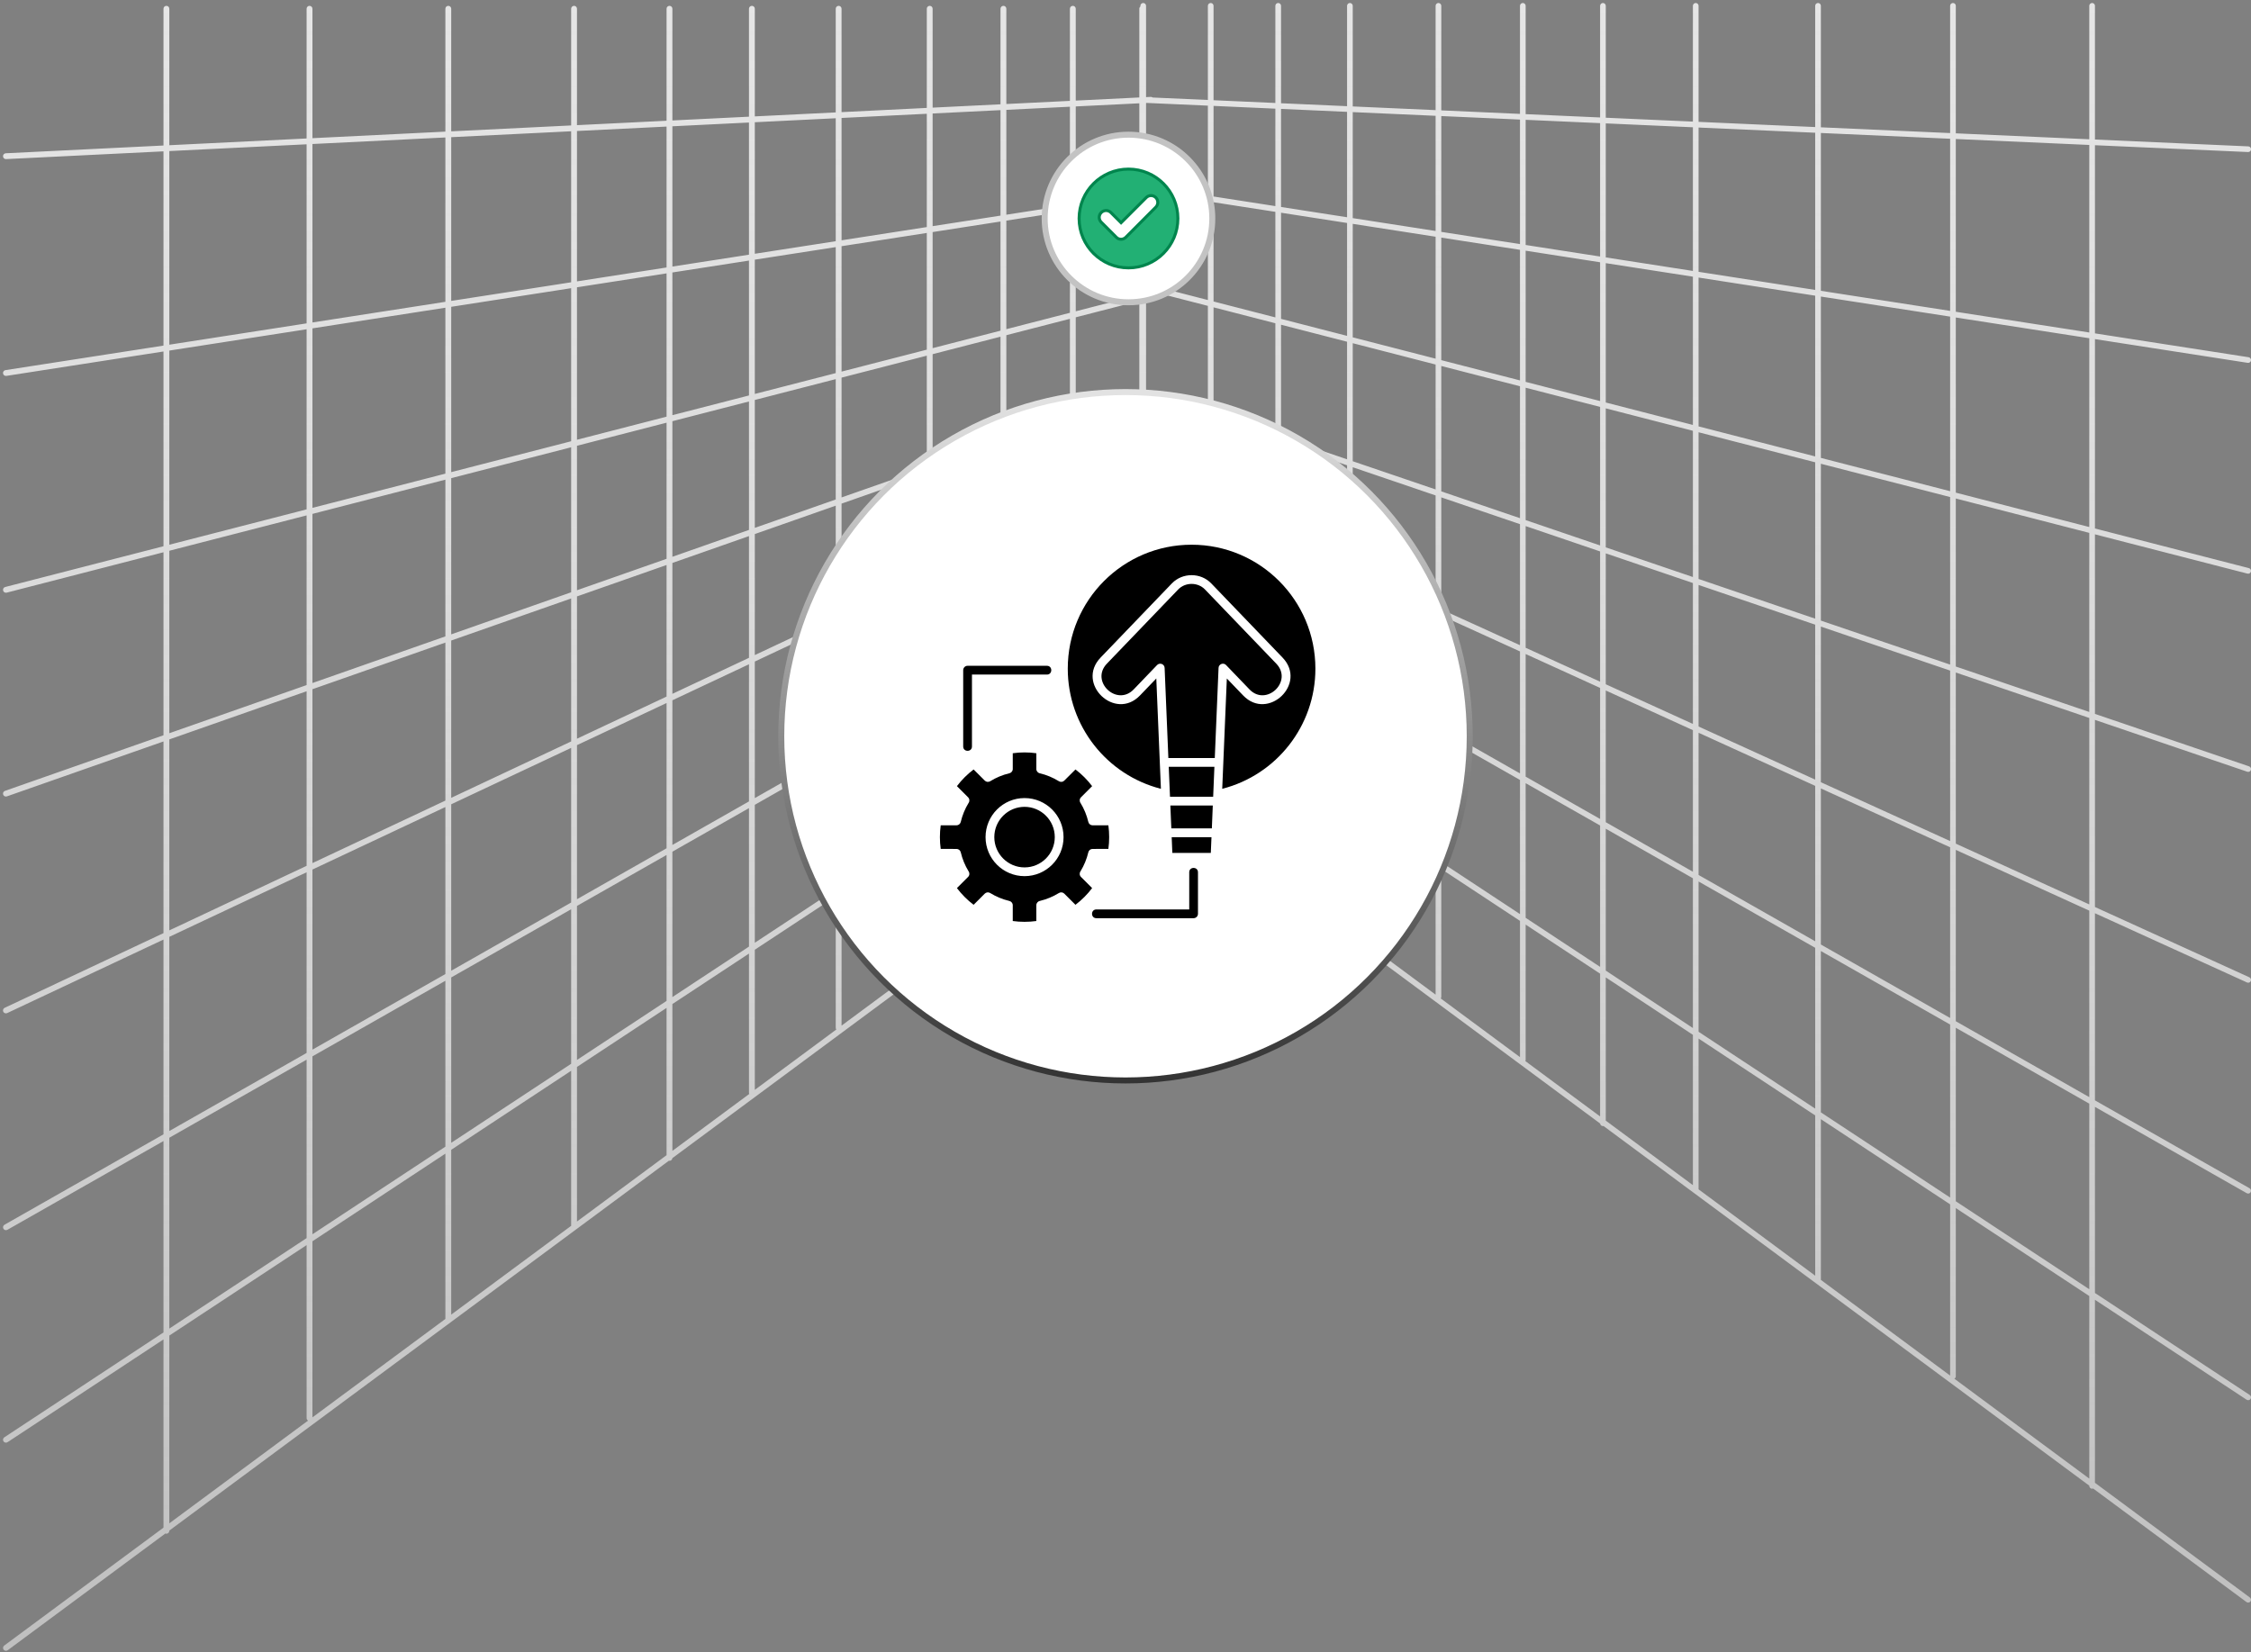
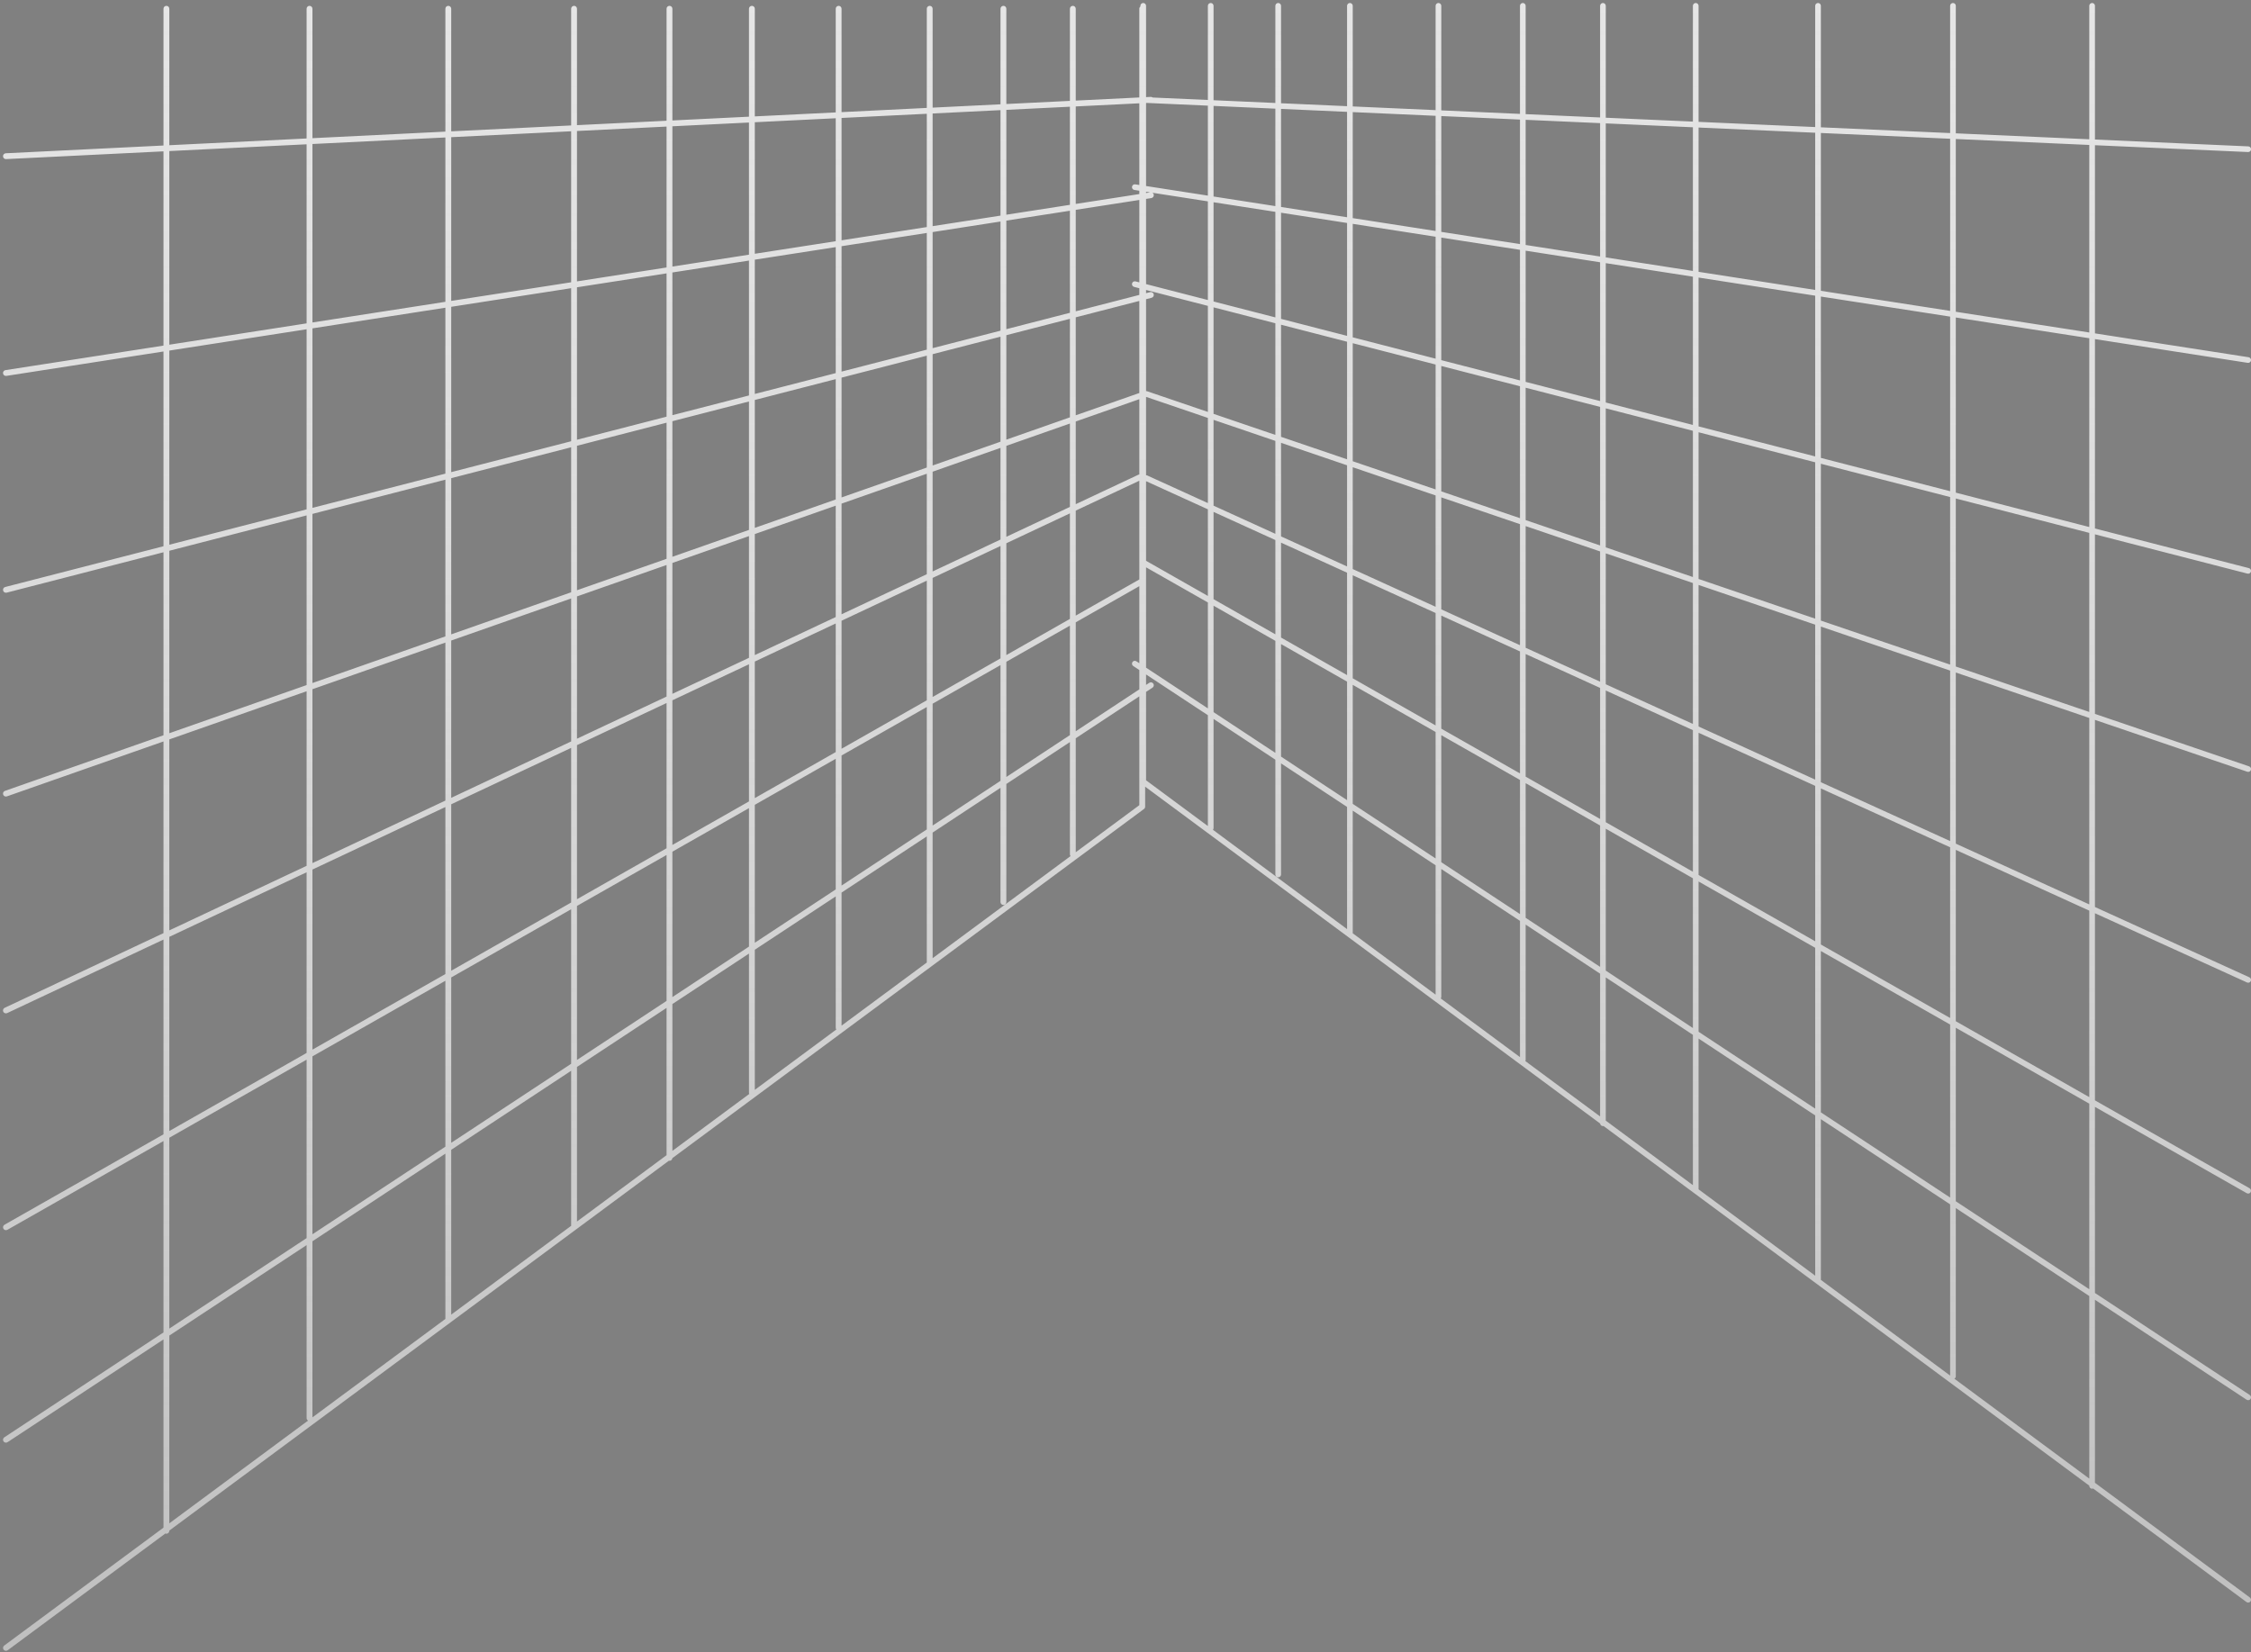
<svg xmlns="http://www.w3.org/2000/svg" width="376" height="276" viewBox="0 0 376 276" fill="none">
  <rect x="0" y="0" width="376" height="276" fill="#808080" stroke="none" />
  <path fill-rule="evenodd" clip-rule="evenodd" d="M349.46 0.5C349.722 0.5 349.934 0.712 349.934 0.974V23.31L375.556 24.453C375.817 24.466 376.018 24.688 376.005 24.95C375.993 25.211 375.77 25.412 375.509 25.399L349.934 24.259V55.693L375.602 59.679C375.86 59.719 376.037 59.962 375.997 60.22C375.957 60.479 375.715 60.656 375.456 60.616L349.934 56.652V88.289L375.647 94.912C375.901 94.977 376.053 95.236 375.988 95.489C375.923 95.742 375.664 95.895 375.411 95.829L349.934 89.267V119.263L375.69 128.032C375.937 128.119 376.066 128.39 375.979 128.636C375.892 128.883 375.622 129.013 375.375 128.926L349.934 120.264V151.524L375.727 163.27C375.966 163.378 376.072 163.658 375.964 163.897C375.857 164.135 375.576 164.241 375.338 164.134L349.934 152.565V183.826L375.761 198.513C375.988 198.643 376.068 198.932 375.938 199.16C375.809 199.387 375.52 199.467 375.292 199.337L349.934 184.916V216.006L375.79 233.047C376.008 233.191 376.069 233.485 375.925 233.704C375.781 233.922 375.487 233.982 375.268 233.838L349.934 217.141V247.717L375.808 266.876C376.019 267.031 376.063 267.328 375.907 267.538C375.751 267.749 375.455 267.793 375.244 267.637L349.637 248.676C349.582 248.698 349.523 248.71 349.46 248.71C349.199 248.71 348.987 248.498 348.987 248.236V248.194L267.85 188.116C267.842 188.118 267.833 188.12 267.824 188.121C267.813 188.123 267.803 188.124 267.792 188.125C267.778 188.126 267.764 188.127 267.749 188.127C267.501 188.127 267.297 187.935 267.277 187.692L191.283 131.422V134.758C191.284 134.907 191.215 135.055 191.086 135.15L112.313 193.479C112.292 193.728 112.082 193.924 111.827 193.924C111.81 193.924 111.792 193.923 111.775 193.922C111.758 193.92 111.742 193.917 111.725 193.914L28.283 255.699V255.738C28.283 256.008 28.065 256.226 27.796 256.226C27.733 256.226 27.673 256.214 27.618 256.192L1.284 275.691C1.068 275.851 0.763 275.805 0.603 275.589C0.443 275.373 0.488 275.068 0.704 274.908L27.309 255.208V223.763L1.259 240.932C1.034 241.08 0.732 241.018 0.584 240.794C0.436 240.569 0.498 240.267 0.722 240.119L27.309 222.596V190.623L1.235 205.451C1.001 205.584 0.704 205.503 0.571 205.269C0.438 205.035 0.519 204.737 0.753 204.604L27.309 189.502V156.965L1.188 169.25C0.942 169.36 0.654 169.251 0.543 169.006C0.433 168.76 0.542 168.472 0.787 168.361L27.309 155.889V123.867L1.149 133.044C0.895 133.133 0.617 133 0.528 132.746C0.438 132.492 0.572 132.214 0.825 132.125L27.309 122.834V92.26L1.112 99.008C0.851 99.075 0.586 98.918 0.519 98.658C0.452 98.397 0.608 98.132 0.869 98.064L27.309 91.254V58.72L1.065 62.796C0.799 62.837 0.55 62.655 0.509 62.389C0.468 62.123 0.65 61.874 0.916 61.833L27.309 57.734V25.285L1.015 26.579C0.746 26.593 0.517 26.385 0.504 26.117C0.491 25.848 0.698 25.619 0.967 25.606L27.309 24.309V1.462C27.309 1.193 27.527 0.975 27.796 0.975C28.065 0.975 28.283 1.193 28.283 1.462V24.261L51.215 23.132V1.462C51.215 1.193 51.433 0.975 51.702 0.975C51.971 0.975 52.19 1.193 52.19 1.462V23.084L74.395 21.99V1.462C74.395 1.193 74.613 0.975 74.882 0.975C75.151 0.975 75.369 1.193 75.369 1.462V21.942L95.403 20.956V1.462C95.403 1.193 95.621 0.975 95.89 0.975C96.159 0.975 96.377 1.193 96.377 1.462V20.908L111.34 20.171V1.462C111.34 1.193 111.558 0.975 111.827 0.975C112.096 0.975 112.315 1.193 112.315 1.462V20.123L125.106 19.493V1.462C125.106 1.193 125.324 0.975 125.593 0.975C125.862 0.975 126.081 1.193 126.081 1.462V19.445L139.598 18.779V1.462C139.598 1.193 139.816 0.975 140.085 0.975C140.354 0.975 140.572 1.193 140.572 1.462V18.732L154.809 18.03V1.462C154.809 1.193 155.027 0.975 155.296 0.975C155.565 0.975 155.783 1.193 155.783 1.462V17.983L167.121 17.424V1.462C167.121 1.193 167.34 0.975 167.609 0.975C167.878 0.975 168.096 1.193 168.096 1.462V17.376L178.715 16.853V1.462C178.715 1.193 178.933 0.975 179.202 0.975C179.471 0.975 179.69 1.193 179.69 1.462V16.805L190.309 16.282V1.462C190.309 1.31 190.378 1.175 190.487 1.086V0.974C190.487 0.712 190.699 0.5 190.96 0.5C191.222 0.5 191.434 0.712 191.434 0.974V16.227L192.217 16.188C192.339 16.182 192.452 16.221 192.54 16.29L201.76 16.701V0.974C201.76 0.712 201.972 0.5 202.234 0.5C202.495 0.5 202.708 0.712 202.708 0.974V16.744L213.033 17.204V0.974C213.033 0.712 213.246 0.5 213.507 0.5C213.769 0.5 213.981 0.712 213.981 0.974V17.247L225.01 17.738V0.974C225.01 0.712 225.222 0.5 225.484 0.5C225.745 0.5 225.958 0.712 225.958 0.974V17.781L239.799 18.398V0.974C239.799 0.712 240.011 0.5 240.273 0.5C240.535 0.5 240.747 0.712 240.747 0.974V18.44L253.893 19.027V0.974C253.893 0.712 254.105 0.5 254.367 0.5C254.628 0.5 254.84 0.712 254.84 0.974V19.069L267.276 19.624V0.974C267.276 0.712 267.488 0.5 267.749 0.5C268.011 0.5 268.223 0.712 268.223 0.974V19.666L282.776 20.315V0.974C282.776 0.712 282.988 0.5 283.249 0.5C283.511 0.5 283.723 0.712 283.723 0.974V20.357L303.205 21.226V0.974C303.205 0.712 303.417 0.5 303.679 0.5C303.941 0.5 304.153 0.712 304.153 0.974V21.268L325.744 22.231V0.974C325.744 0.712 325.956 0.5 326.218 0.5C326.48 0.5 326.692 0.712 326.692 0.974V22.274L348.987 23.268V0.974C348.987 0.712 349.199 0.5 349.46 0.5ZM191.434 17.203L191.574 17.196L201.76 17.65V32.681L191.434 31.077V17.203ZM191.434 49.986L192.363 49.746C192.623 49.679 192.78 49.414 192.713 49.153C192.646 48.892 192.38 48.736 192.12 48.803L191.434 48.979V48.442L201.76 51.101V68.817L191.61 65.361C191.552 65.341 191.492 65.332 191.434 65.334V49.986ZM191.434 115.589L192.509 114.881C192.734 114.733 192.796 114.43 192.648 114.206C192.5 113.981 192.198 113.919 191.973 114.067L191.434 114.422V112.675L201.76 119.481V138L191.434 130.354V115.589ZM191.434 33.231L192.316 33.094C192.582 33.053 192.764 32.804 192.723 32.538C192.7 32.394 192.618 32.275 192.505 32.203L201.76 33.64V50.123L191.434 47.463V33.231ZM192.105 32.141L191.434 32.245V32.036L192.105 32.141ZM190.309 30.903V17.258L179.69 17.781V34.069L190.309 32.419V31.862L189.481 31.733C189.223 31.693 189.046 31.451 189.086 31.192C189.126 30.934 189.368 30.756 189.627 30.797L190.309 30.903ZM190.309 47.173V33.406L179.69 35.055V52.005L190.309 49.269V48.152L189.436 47.927C189.183 47.862 189.03 47.603 189.095 47.35C189.161 47.096 189.419 46.944 189.672 47.009L190.309 47.173ZM190.309 110.798V97.925L179.69 103.964V122.163L190.309 115.164V111.933L189.293 111.264C189.075 111.12 189.015 110.826 189.159 110.608C189.303 110.389 189.596 110.329 189.815 110.473L190.309 110.798ZM201.76 118.346L191.434 111.54V94.777L201.76 100.649V118.346ZM201.76 99.559L191.434 93.686V80.385L201.76 85.087V99.559ZM191.647 79.44C191.578 79.409 191.505 79.396 191.434 79.399V66.302L201.76 69.818V84.046L191.647 79.44ZM202.708 17.692V32.828L213.033 34.432V18.153L202.708 17.692ZM202.708 33.787V50.367L213.033 53.026V35.391L202.708 33.787ZM202.708 51.345V69.139L213.033 72.655V54.005L202.708 51.345ZM202.708 70.14V84.477L213.033 89.18V73.656L202.708 70.14ZM202.708 85.519V100.098L213.033 105.97V90.221L202.708 85.519ZM202.708 101.188V118.97L213.033 125.776V107.06L202.708 101.188ZM202.708 120.105V138.342C202.708 138.45 202.671 138.55 202.61 138.63L225.01 155.216V134.804L213.981 127.535V146.091C213.981 146.352 213.769 146.564 213.507 146.564C213.246 146.564 213.033 146.352 213.033 146.091V126.911L202.708 120.105ZM225.01 133.67L213.981 126.4V107.599L225.01 113.871V133.67ZM225.01 112.781L213.981 106.509V90.652L225.01 95.675V112.781ZM225.01 94.634L213.981 89.611V73.978L225.01 77.733V94.634ZM225.01 76.732L213.981 72.977V54.249L225.01 57.09V76.732ZM225.01 56.111L213.981 53.27V35.538L225.01 37.251V56.111ZM225.01 36.292L213.981 34.579V18.195L225.01 18.687V36.292ZM225.958 18.729V36.439L239.799 38.589V19.347L225.958 18.729ZM225.958 37.398V56.355L239.799 59.921V39.548L225.958 37.398ZM225.958 57.334V77.055L239.799 81.767V60.899L225.958 57.334ZM225.958 78.056V95.065L239.799 101.369V82.768L225.958 78.056ZM225.958 96.106V113.32L239.799 121.192V102.41L225.958 96.106ZM225.958 114.41V134.294L239.799 143.417V122.282L225.958 114.41ZM225.958 135.429V155.917L239.799 166.166V144.552L225.958 135.429ZM253.893 176.602L240.655 166.8C240.713 166.722 240.747 166.625 240.747 166.52V145.176L253.893 153.841V176.602ZM253.893 152.706L240.747 144.041V122.821L253.893 130.297V152.706ZM253.893 129.207L240.747 121.731V102.841L253.893 108.828V129.207ZM253.893 107.787L240.747 101.8V83.091L253.893 87.567V107.787ZM253.893 86.566L240.747 82.09V61.143L253.893 64.529V86.566ZM253.893 63.551L240.747 60.165V39.695L253.893 41.736V63.551ZM253.893 40.777L240.747 38.736V19.389L253.893 19.975V40.777ZM254.84 20.017V40.925L267.276 42.856V20.572L254.84 20.017ZM254.84 41.883V63.795L267.276 66.998V43.815L254.84 41.883ZM254.84 64.773V86.888L267.276 91.122V67.977L254.84 64.773ZM254.84 87.889V108.218L267.276 113.881V92.123L254.84 87.889ZM254.84 109.26V129.746L267.276 136.818V114.923L254.84 109.26ZM254.84 130.836V153.331L267.276 161.526V137.908L254.84 130.836ZM254.84 154.465V177.086C254.84 177.153 254.826 177.217 254.801 177.275L267.276 186.512V162.661L254.84 154.465ZM282.776 197.989L268.223 187.213V163.286L282.776 172.877V197.989ZM282.776 171.742L268.223 162.151V138.447L282.776 146.723V171.742ZM282.776 145.633L268.223 137.357V115.354L282.776 121.981V145.633ZM282.776 120.94L268.223 114.313V92.445L282.776 97.4V120.94ZM282.776 96.399L268.223 91.444V68.221L282.776 71.969V96.399ZM282.776 70.99L268.223 67.242V43.962L282.776 46.222V70.99ZM282.776 45.263L268.223 43.003V20.614L282.776 21.263V45.263ZM283.723 21.306V45.41L303.205 48.436V22.175L283.723 21.306ZM283.723 46.369V71.234L303.205 76.252V49.395L283.723 46.369ZM283.723 72.213V96.722L303.205 103.354V77.231L283.723 72.213ZM283.723 97.722V121.372L303.205 130.244V104.355L283.723 97.722ZM283.723 122.413V146.172L303.205 157.251V131.285L283.723 122.413ZM283.723 147.262V172.367L303.205 185.207V158.341L283.723 147.262ZM283.723 173.502V198.69L303.205 213.116V186.342L283.723 173.502ZM325.744 229.805L304.144 213.811C304.146 213.799 304.148 213.787 304.15 213.775C304.152 213.756 304.153 213.737 304.153 213.718V186.967L325.744 201.198V229.805ZM325.744 200.063L304.153 185.832V158.88L325.744 171.159V200.063ZM325.744 170.069L304.153 157.79V131.717L325.744 141.549V170.069ZM325.744 140.508L304.153 130.675V104.678L325.744 112.029V140.508ZM325.744 111.028L304.153 103.677V77.475L325.744 83.037V111.028ZM325.744 82.058L304.153 76.497V49.542L325.744 52.895V82.058ZM325.744 51.936L304.153 48.583V22.217L325.744 23.18V51.936ZM326.692 23.222V52.083L348.987 55.546V24.216L326.692 23.222ZM326.692 53.042V82.302L348.987 88.045V56.505L326.692 53.042ZM326.692 83.281V111.35L348.987 118.941V89.023L326.692 83.281ZM326.692 112.351V140.94L348.987 151.092V119.942L326.692 112.351ZM326.692 141.981V170.608L348.987 183.287V152.134L326.692 141.981ZM326.692 171.698V200.687L348.987 215.381V184.377L326.692 171.698ZM326.692 201.822V229.92C326.692 230.096 326.596 230.249 326.454 230.331L348.987 247.015V216.516L326.692 201.822ZM190.309 65.673V50.276L179.69 53.011V69.38L190.181 65.7C190.223 65.685 190.266 65.676 190.309 65.673ZM190.309 79.269V66.688L179.69 70.413V84.227L190.143 79.311C190.197 79.286 190.253 79.273 190.309 79.269ZM190.309 96.803V80.309L179.69 85.303V102.843L190.309 96.803ZM190.309 134.513V116.331L179.69 123.33V142.376L190.309 134.513ZM178.816 143.023L155.783 160.078V139.087L167.121 131.614V150.695C167.121 150.965 167.34 151.183 167.609 151.183C167.878 151.183 168.096 150.965 168.096 150.695V130.971L178.715 123.972V142.727C178.715 142.838 178.753 142.941 178.816 143.023ZM178.715 122.805L168.096 129.804V110.557L178.715 104.518V122.805ZM178.715 103.397L168.096 109.436V90.756L178.715 85.762V103.397ZM178.715 84.685L168.096 89.679V74.48L178.715 70.755V84.685ZM178.715 69.722L168.096 73.447V55.997L178.715 53.262V69.722ZM178.715 52.255L168.096 54.991V36.855L178.715 35.206V52.255ZM178.715 34.22L168.096 35.869V18.352L178.715 17.829V34.22ZM167.121 36.021V18.4L155.783 18.958V37.781L167.121 36.021ZM167.121 55.242V37.007L155.783 38.768V58.162L167.121 55.242ZM167.121 73.789V56.248L155.783 59.168V77.766L167.121 73.789ZM167.121 90.137V74.822L155.783 78.799V95.469L167.121 90.137ZM167.121 109.99V91.214L155.783 96.546V116.438L167.121 109.99ZM167.121 130.447V111.111L155.783 117.559V137.919L167.121 130.447ZM154.809 160.8L140.572 171.341V149.112L154.809 139.729V160.8ZM154.809 138.562L140.572 147.945V126.21L154.809 118.114V138.562ZM154.809 116.992L140.572 125.089V103.7L154.809 97.004V116.992ZM154.809 95.928L140.572 102.623V84.135L154.809 79.141V95.928ZM154.809 78.108L140.572 83.102V63.086L154.809 59.419V78.108ZM154.809 58.413L140.572 62.08V41.13L154.809 38.919V58.413ZM154.809 37.933L140.572 40.144V19.707L154.809 19.006V37.933ZM139.598 40.295V19.755L126.081 20.421V42.394L139.598 40.295ZM139.598 62.331V41.281L126.081 43.381V65.813L139.598 62.331ZM139.598 83.444V63.337L126.081 66.819V88.186L139.598 83.444ZM139.598 103.081V84.477L126.081 89.219V109.438L139.598 103.081ZM139.598 125.643V104.158L126.081 110.515V133.33L139.598 125.643ZM139.598 148.587V126.764L126.081 134.451V157.496L139.598 148.587ZM139.598 171.704V149.754L126.081 158.663V182.072L139.693 171.993C139.633 171.912 139.598 171.812 139.598 171.704ZM125.106 20.469V42.546L112.315 44.532V21.099L125.106 20.469ZM125.106 43.532V66.064L112.315 69.359V45.519L125.106 43.532ZM125.106 67.07V88.528L112.315 93.015V70.365L125.106 67.07ZM125.106 89.56V109.896L112.315 115.912V94.047L125.106 89.56ZM125.106 110.973V133.885L112.315 141.159V116.989L125.106 110.973ZM125.106 135.006V158.139L112.315 166.569V142.28L125.106 135.006ZM125.106 159.306V182.57C125.106 182.639 125.12 182.705 125.146 182.764L112.315 192.265V167.736L125.106 159.306ZM96.377 204.066L111.34 192.986V168.379L96.377 178.241V204.066ZM96.377 177.074L111.34 167.212V142.834L96.377 151.344V177.074ZM96.377 150.223L111.34 141.713V117.447L96.377 124.484V150.223ZM96.377 123.407L111.34 116.37V94.389L96.377 99.638V123.407ZM96.377 98.606L111.34 93.357V70.616L96.377 74.47V98.606ZM96.377 73.464L111.34 69.61V45.67L96.377 47.994V73.464ZM96.377 47.007L111.34 44.684V21.147L96.377 21.883V47.007ZM95.403 21.931V47.159L75.369 50.27V22.918L95.403 21.931ZM95.403 48.145V73.715L75.369 78.875V51.256L95.403 48.145ZM95.403 74.721V98.947L75.369 105.975V79.881L95.403 74.721ZM95.403 99.98V123.865L75.369 133.287V107.008L95.403 99.98ZM95.403 124.942V150.777L75.369 162.17V134.363L95.403 124.942ZM95.403 151.898V177.716L75.369 190.92V163.291L95.403 151.898ZM95.403 178.883V204.787L75.369 219.621V192.087L95.403 178.883ZM52.19 236.785L74.404 220.336C74.401 220.321 74.399 220.306 74.397 220.29C74.396 220.28 74.396 220.27 74.395 220.26C74.395 220.254 74.395 220.247 74.395 220.241V192.729L52.19 207.364V236.785ZM52.19 206.197L74.395 191.562V163.845L52.19 176.473V206.197ZM52.19 175.352L74.395 162.724V134.822L52.19 145.264V175.352ZM52.19 144.188L74.395 133.745V107.35L52.19 115.139V144.188ZM52.19 114.106L74.395 106.317V80.132L52.19 85.852V114.106ZM52.19 84.845L74.395 79.126V51.407L52.19 54.856V84.845ZM52.19 53.87L74.395 50.421V22.966L52.19 24.059V53.87ZM51.215 24.107V54.021L28.283 57.583V25.236L51.215 24.107ZM51.215 55.007V85.096L28.283 91.003V58.569L51.215 55.007ZM51.215 86.103V114.448L28.283 122.492V92.009L51.215 86.103ZM51.215 115.481V144.646L28.283 155.43V123.525L51.215 115.481ZM51.215 145.723V175.906L28.283 188.948V156.507L51.215 145.723ZM51.215 177.028V206.839L28.283 221.953V190.069L51.215 177.028ZM51.215 208.007V236.903C51.215 237.084 51.313 237.241 51.459 237.326L28.283 254.486V223.121L51.215 208.007Z" fill="url(#paint0_linear_478_4678)" />
-   <circle cx="188" cy="123" r="57.5" fill="white" stroke="url(#paint1_linear_478_4678)" />
-   <circle cx="188.5" cy="36.5" r="14" fill="white" stroke="#C3C3C3" />
-   <path d="M188.5 28.25C193.055 28.25 196.75 31.945 196.75 36.5C196.75 41.055 193.055 44.75 188.5 44.75C183.945 44.75 180.25 41.055 180.25 36.5C180.25 31.945 183.945 28.25 188.5 28.25ZM192.98 32.933C192.559 32.587 191.966 32.587 191.545 32.933L191.458 33.012L187.261 37.209L185.561 35.509C185.137 35.085 184.489 35.059 184.037 35.43L183.949 35.509C183.526 35.932 183.499 36.581 183.87 37.032L183.949 37.119L186.464 39.634C186.676 39.863 186.973 39.973 187.261 39.973C187.526 39.973 187.783 39.867 187.978 39.706L188.057 39.634H188.058L193.05 34.622L193.051 34.623C193.474 34.2 193.5 33.554 193.148 33.103L193.073 33.017L193.068 33.012L192.98 32.933Z" fill="#22B074" stroke="#00854D" stroke-width="0.5" />
-   <path d="M176.187 139.85C176.187 142.641 173.926 144.909 171.135 144.909C168.347 144.909 166.086 142.641 166.086 139.85C166.086 137.055 168.347 134.791 171.135 134.791C173.926 134.793 176.187 137.055 176.187 139.85ZM177.652 139.85C177.652 136.246 174.736 133.326 171.136 133.326C167.539 133.326 164.624 136.246 164.624 139.85C164.624 143.451 167.541 146.369 171.136 146.369C174.736 146.371 177.652 143.451 177.652 139.85ZM185.138 141.819L182.5 141.823C182.168 141.819 181.869 142.048 181.79 142.384C181.525 143.502 181.089 144.569 180.492 145.549C180.28 145.836 180.305 146.242 180.562 146.5L182.425 148.365C181.634 149.415 180.687 150.362 179.642 151.156L177.775 149.291C177.542 149.058 177.173 149.004 176.879 149.187C175.9 149.789 174.822 150.237 173.706 150.507C173.366 150.57 173.104 150.868 173.104 151.229V153.866C171.814 154.045 170.454 154.045 169.168 153.866V151.229C169.168 150.867 168.906 150.568 168.566 150.507C167.45 150.237 166.372 149.789 165.393 149.187C165.099 149.004 164.728 149.058 164.493 149.291L162.63 151.156C161.581 150.363 160.636 149.415 159.842 148.365L161.705 146.5C161.967 146.242 161.992 145.835 161.78 145.549C161.183 144.569 160.747 143.502 160.482 142.384C160.403 142.048 160.1 141.819 159.772 141.823L157.134 141.819C156.955 140.54 156.955 139.157 157.134 137.878H159.772C160.1 137.878 160.403 137.65 160.482 137.313C160.747 136.199 161.183 135.128 161.78 134.152C161.992 133.865 161.967 133.46 161.705 133.197L159.842 131.332C160.634 130.286 161.581 129.338 162.63 128.546L164.494 130.406C164.731 130.644 165.1 130.694 165.394 130.515C166.373 129.908 167.451 129.46 168.568 129.19C168.907 129.127 169.169 128.829 169.169 128.473V125.836C170.456 125.652 171.816 125.652 173.106 125.836V128.473C173.106 128.83 173.368 129.129 173.707 129.19C174.823 129.46 175.902 129.908 176.881 130.515C177.175 130.694 177.545 130.644 177.776 130.406L179.644 128.546C180.688 129.338 181.635 130.286 182.427 131.332L180.564 133.197C180.306 133.46 180.281 133.865 180.494 134.152C181.091 135.128 181.527 136.201 181.792 137.313C181.871 137.65 182.169 137.878 182.501 137.878H185.14C185.317 139.169 185.317 140.531 185.138 141.819ZM204.156 131.778C213.199 129.469 219.72 121.279 219.72 111.707C219.72 100.274 210.462 91 199.038 91C187.614 91 178.356 100.274 178.356 111.707C178.356 121.279 184.876 129.469 193.915 131.778L193.144 113.348L190.415 116.188C186.263 120.507 179.655 114.216 183.84 109.855L195.744 97.467C197.515 95.627 200.56 95.627 202.327 97.467L214.231 109.855C218.42 114.215 211.809 120.507 207.657 116.188L204.927 113.348L204.156 131.778ZM202.361 139.859H195.716L195.824 142.491H202.25L202.361 139.859ZM202.58 134.571H195.492L195.655 138.392H202.424L202.58 134.571ZM202.85 128.102H195.222L195.434 133.106H202.643L202.85 128.102ZM195.16 126.635H202.913L203.543 111.598C203.552 110.955 204.344 110.627 204.796 111.1L208.712 115.174C211.52 118.099 216.028 113.83 213.183 110.867L201.278 98.479C200.084 97.237 197.993 97.237 196.799 98.479L184.895 110.867C182.049 113.828 186.559 118.097 189.367 115.174L193.278 111.1C193.717 110.648 194.506 110.93 194.535 111.578L195.16 126.635ZM162.353 124.709C162.353 125.673 160.889 125.673 160.889 124.709V111.963C160.889 111.556 161.216 111.228 161.619 111.228H174.879C175.842 111.228 175.842 112.694 174.879 112.694H162.353V124.709ZM198.644 145.719C198.644 144.755 200.105 144.755 200.105 145.719V152.663C200.105 153.066 199.777 153.394 199.374 153.394H183.132C182.169 153.394 182.169 151.932 183.132 151.932H198.646V145.719H198.644Z" fill="black" />
  <defs>
    <linearGradient id="paint0_linear_478_4678" x1="188.253" y1="0.5" x2="188.253" y2="275.786" gradientUnits="userSpaceOnUse">
      <stop stop-color="#E5E5E5" />
      <stop offset="1" stop-color="white" stop-opacity="0.5" />
    </linearGradient>
    <linearGradient id="paint1_linear_478_4678" x1="188" y1="181" x2="188" y2="66.5" gradientUnits="userSpaceOnUse">
      <stop stop-color="#333333" />
      <stop offset="1" stop-color="#E2E2E2" />
    </linearGradient>
  </defs>
</svg>